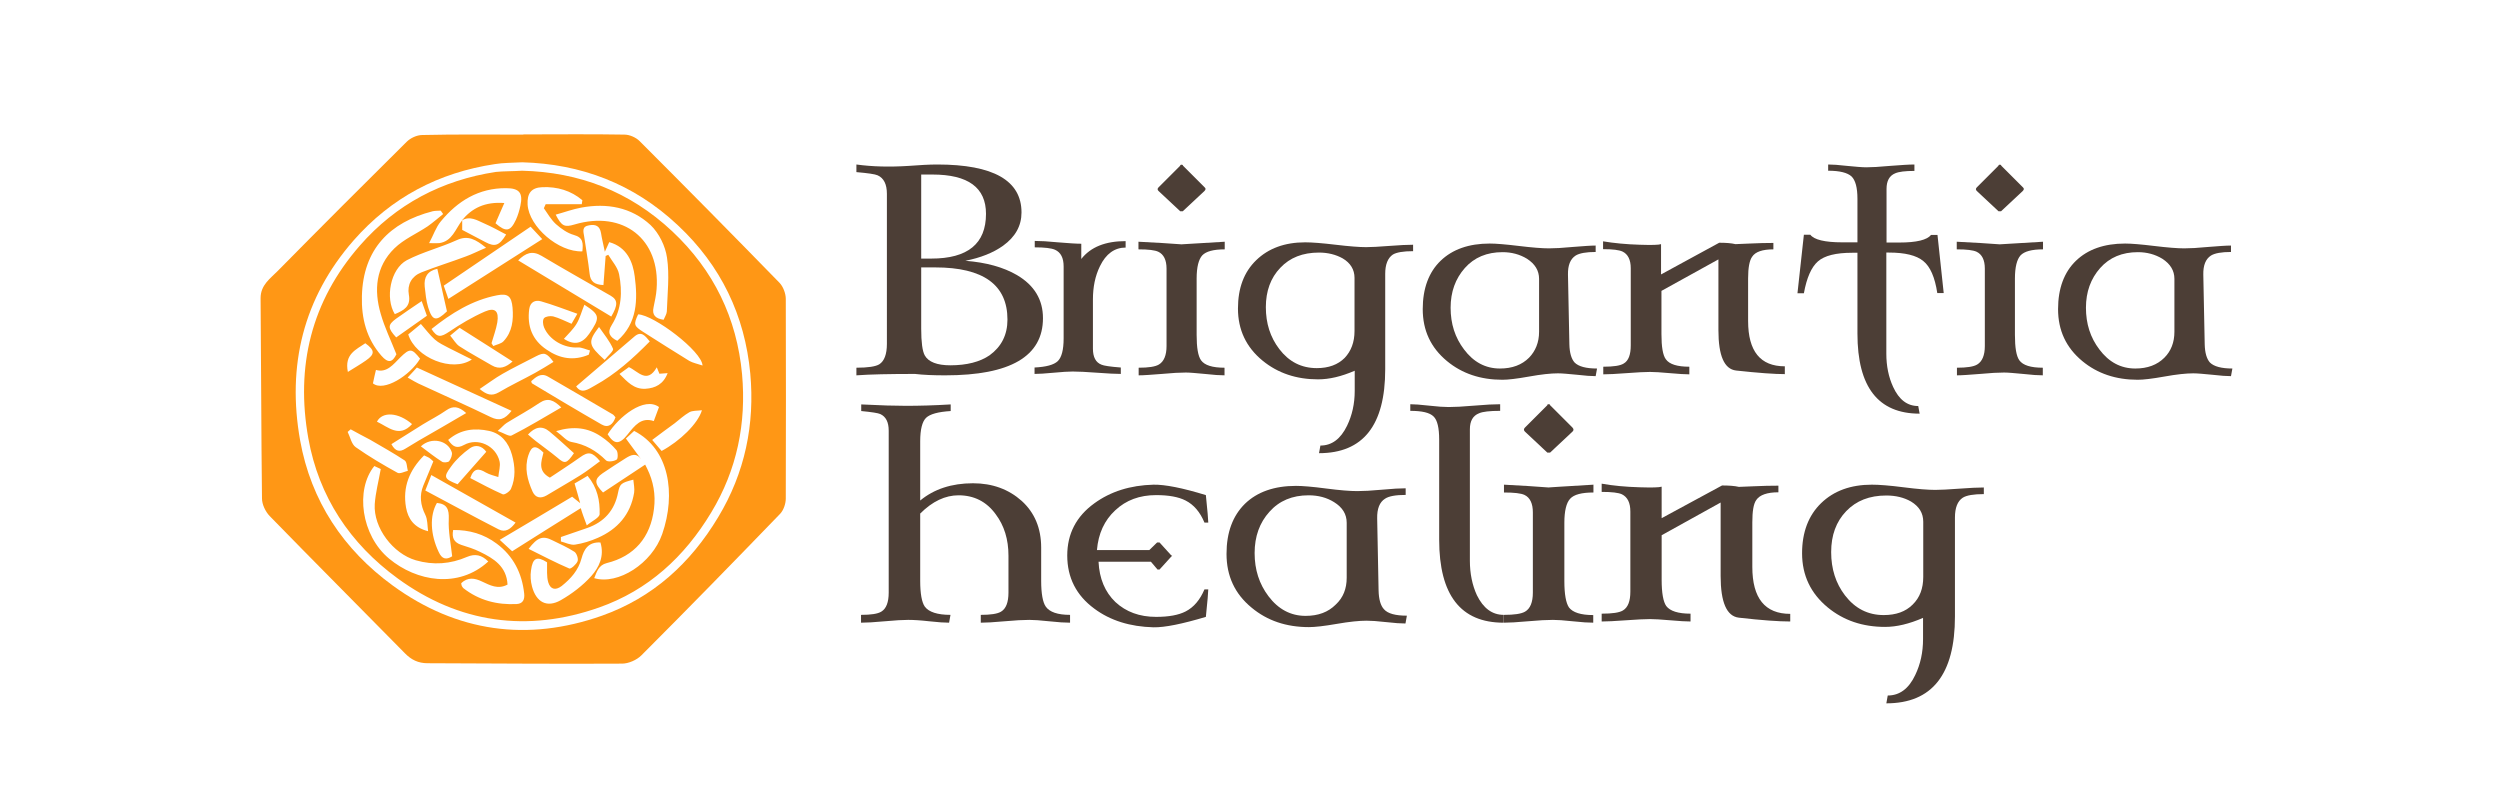
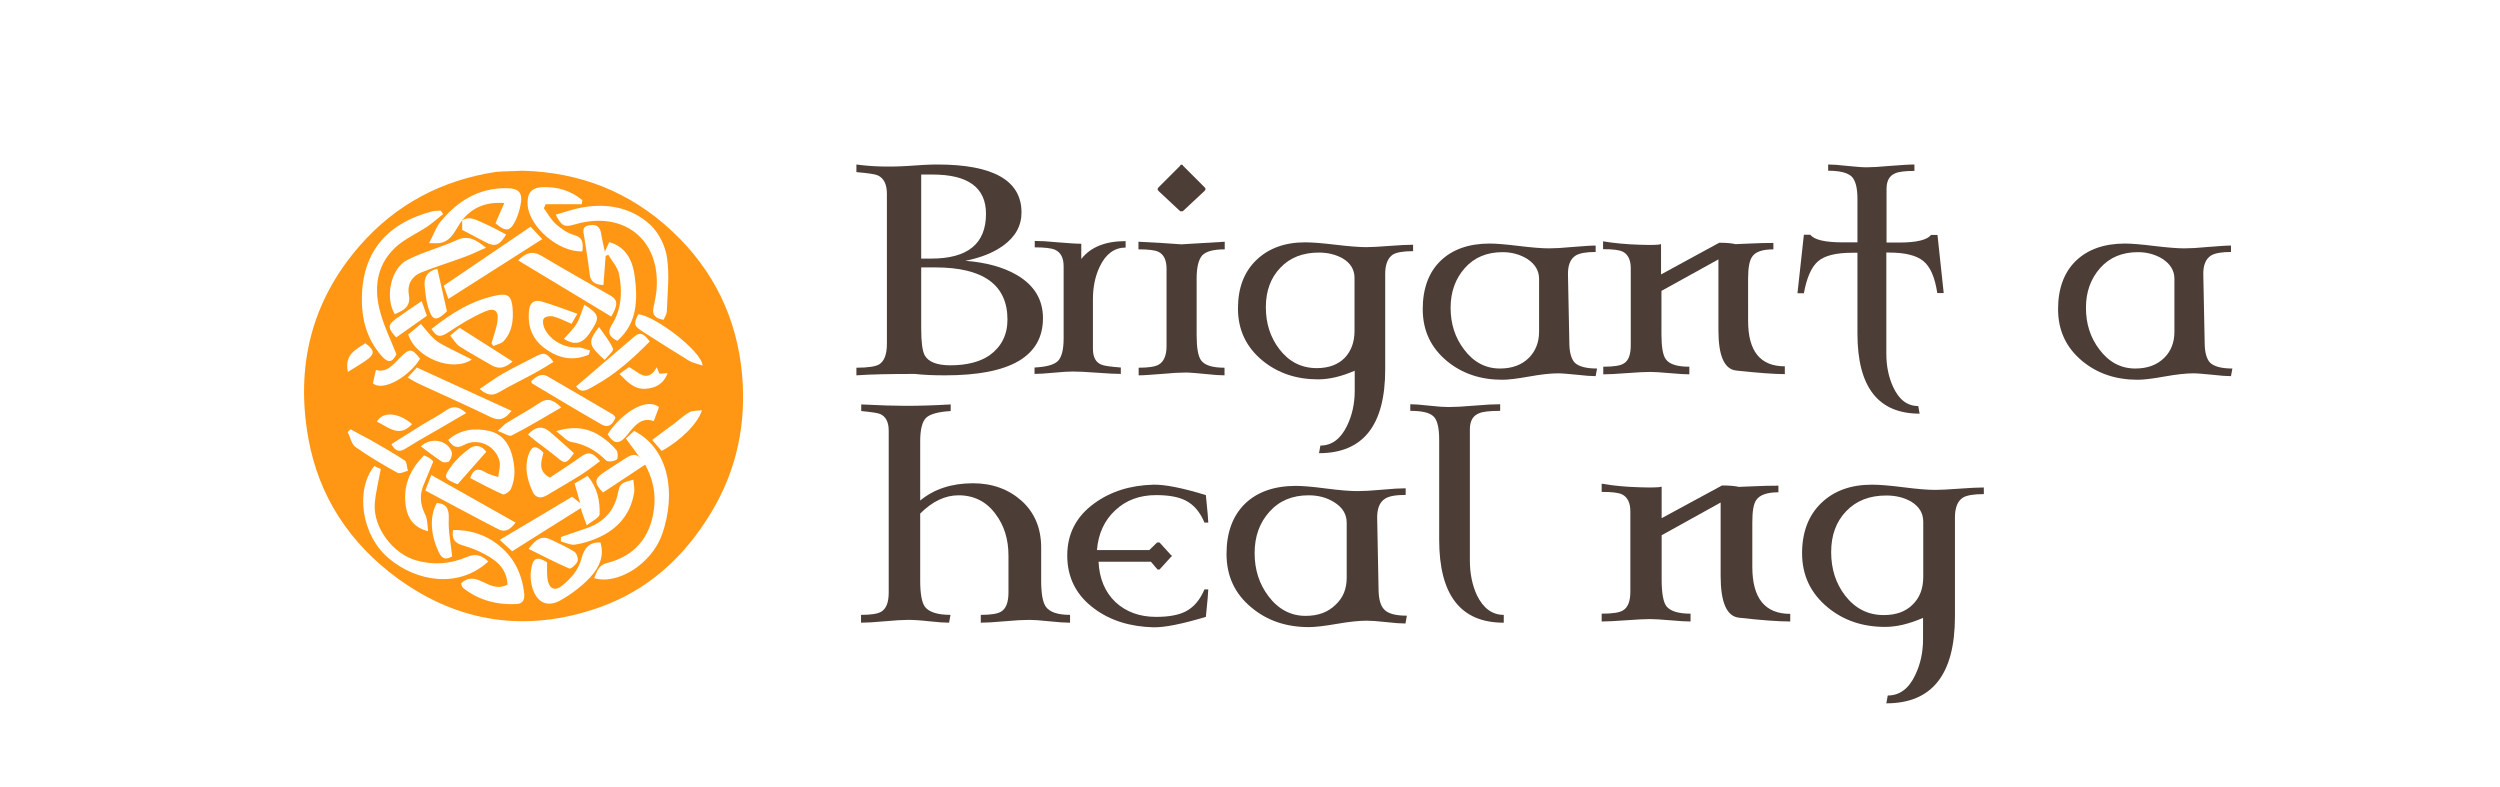
<svg xmlns="http://www.w3.org/2000/svg" version="1.1" id="Layer_1" x="0px" y="0px" viewBox="0 0 1246.2 392.1" style="enable-background:new 0 0 1246.2 392.1;" xml:space="preserve">
  <style type="text/css">
	.st0{fill:#D7E2A6;}
	.st1{fill:#8DC540;}
	.st2{fill:#4C3E36;}
	.st3{fill:#FF9715;}
</style>
  <title>svg_logo</title>
  <g>
    <path class="st0" d="M1544.3-237.7c-15.7,6.3-32.5,8.6-48.5,13.8c-3.1,1-6.1,0.3-9.2,0.4c0.8-16.7,6.8-32.2,11.7-47.8   c5.8-18.2,14.1-35.5,24-52c11.3-18.7,24.5-35.8,39.3-51.7c7.7-8.3,16.1-15.9,24.9-23.2c12.9-10.6,25.9-20.8,40.1-29.5   c5.7-3.5,13-5.1,16.7-11.5c1-0.1,2.2-0.1,1.5-2.6c-0.7,1.4-1,2-1.3,2.7c-4.2-0.9-7.6,1.3-11,3c-20.6,10.7-39.9,23.3-58.5,37   c-14.1,10.4-27.7,21.4-40.7,33.2c-16.3,14.8-28.8,33.1-43.9,49c-1.8,1.9-3.1,4.4-4.4,6.8c-7.4,13.9-14.6,27.8-21.9,41.8   c-5.2-5.2-6.5-12-7.2-18.9c0.7-0.3,1.9-0.6,1.9-1c1.8-17.4,7.5-33.9,13.1-50.3c7.8-23,18.7-44.9,33.5-64   c16.4-21.2,35.1-40.3,57.2-56.4c15.9-11.5,32.4-21.6,50-29.5c21.9-9.8,44.7-17.6,68.6-22.3c10.7-2.1,21.7-3.2,32.2-6.5   c4.6-1.5,10.1-0.2,16.1-0.2c-0.3,7.9,2.4,15.5-1.8,22.9c-0.5,0.9-0.2,2.3-0.2,3.5c0.5,15.5-4.1,30.2-7.5,45   c-1.8,7.9-2.9,16.2-6.6,23.9c-3.4,7-4.6,15.1-7.4,22.4c-6.2,15.8-13.2,31.3-22.1,45.9c-6.4,10.4-13.2,20.5-20.2,30.5   c-3.8,5.5-10.1,8.7-12.5,15.1c-4.2-4.1-8.6-8-12.7-12.2c-5.2-5.4-11.2-8.1-19-6.7c-4.8,3.8-9.3,8-11.2,16.3   c2.7,13.9-2.2,29.3-1.9,44.9c-4.8-0.7-8.6,1.7-12.4,4.1c-5.3,3.4-10.6,6.8-15.9,10.2c-0.1-4.7-0.7-9.4-0.3-14.1   c0.7-9.8-1.6-19.1-4.8-28.2c-1.8-5.1-3.9-10.1-9.1-12.3c-3.9,0-7.4,0-10.5,0c-5.5,3.9-9.4,8.6-10.8,14.9c3.5,5,1,10.9,2.4,16   C1547.8-262.7,1546.7-250.2,1544.3-237.7z" />
    <path class="st1" d="M1456-287.2c0.7,6.9,2.1,13.6,7.2,18.9c-5.6,11.1-6.5,23.5-10.7,36.6c-4.5-12.6-9.1-23.3-14.9-33.6   c-6.6-11.7-17-18.7-26.7-26.6c-4.1-3.4-9.9-5.6-16.3-4.7c21.3,29.2,24.7,43.3,32.9,73.5c-21.7-1.1-41.3-8.6-60.2-18.8   c-0.3-0.2-0.8-0.1-1.2-0.2c-1.1-16.6,1.6-33.3-4.6-49.6c-2.2-5.6-4.1-10.7-8.8-14.5c-3.9,0-7.8,0-11.4,0c-5.3,4-9.4,8.5-9.7,14.7   c1,8.6,1.9,17.3,2.9,25.9c-1.4-0.6-3.1-0.9-4.2-1.9c-12.8-12.1-23.8-25.5-32-41.2c-9-17.3-17-34.9-21.1-54.2   c-2.8-13.1-5.5-26.2-6.6-39.5c3.8-1.6,6.9-1.7,9.7-0.1c1.9,1.1,3.7,1,5.7,1.1c20.6,0.4,40.3,5.7,59.4,12.4   c30.7,10.7,58.1,27.3,79.2,52.6c10.8,13,20.6,26.8,27,42.7C1452.5-291.4,1452.8-288,1456-287.2z" />
    <path class="st2" d="M1605.7-266c-0.3-15.6,4.6-31,1.9-44.9c1.8-8.3,6.4-12.5,11.2-16.3c7.8-1.4,13.8,1.4,19,6.7   c4.1,4.2,8.4,8.2,12.7,12.2c2.2,11.6,9.3,21,14.4,31.3c11.6,23.6,26.8,45.2,40.2,67.8c2.8,4.7,7.7,7.3,8.6,13.2   c2.2-1.6,3.3-2,3.3-2.5c1.6-27.5,3.9-54.9,2.4-82.4c-0.5-10.1-2.7-20.1-2.2-30.3c0.1-1.9,0-3.9,0-5.3c5.4-6.2,10.3-12,19.2-10.8   c7.8,4,10.6,12.2,10.8,19.3c0.4,17.3,5,34.5,2.4,51.6c-2.2,14.2-1.8,28.2-1.2,42.2c0.4,10.1,1.6,20.2,1.7,30.3   c0.1,12.5-2.4,24.4-5.6,36.5c-2.6,9.8-7.6,16.4-15.8,21.8c-7.8-3.3-14.5-8-19.3-14.6c-16.3-22.6-31.5-46-46-69.9   c-8.4-13.8-16.5-27.9-24.7-41.8c-4.4,1.3-4.5,4.3-4.6,7.5c-0.4,19.9-4.6,39.5-5.5,59.4c-0.4,8-1.5,16.2-2,24.4   c-0.5,8.6-3.6,15.1-10.8,22.4c-1.1,0.1-2.3,0.3-3.5,0.2c-2.4-0.1-4.7-0.3-7.1-0.4c-3.6-3.6-4.4-7.9-4.3-12.7   c0.2-11.9-0.9-23.8,0.4-35.6c1.6-14.9,0.8-29.8,2.6-44.5C1605.5-242.6,1605.5-254.3,1605.7-266z" />
-     <path class="st2" d="M1779.3-307.2c3.2-3.6,3.3-9.8,7.3-15.4c7.8,0,16,0,24.2,0c23.3,0,46.6-0.1,69.9-0.1c4.7,0,9.4,0.2,13.6,3.6   c0.2,2,0.4,4.3,0.6,6.6c2.4,4.1,7.2,6.2,9.2,10.7c0.2,2.6-3.2,3.6-2.1,6.4c-13.5,3.5-26.4,5.1-39.6,1.3c-4.3-1.2-8,2.2-12.5,2   c-8.3-0.5-16.6,0-24.9,0.2c-2.3,0.1-4.8-0.6-7.6,2.6c-5.3,14.7-2,31-3.2,48c17.7,3.5,34.6,0,51,1.9c3.9,2.4,4,6.9,6.6,10.3   c2.8,2,6.4,3.6,8.8,7.6c0,2.6,0,5.7,0,8.6c-4.1,3.3-8.6,4.1-13.3,4c-8.7-0.1-17.4,0.4-26.1-0.1c-8.7-0.4-16.9,2.7-25.5,2.8   c-0.9,0-1.9,1.3-3.3,2.4c0,13.4,0,27.2,0,41.7c5.6,1.2,11.4,1.6,18,1.4c23.6-1,47.2-0.4,70.5-0.4c2.6,2.6,0.4,5.7,2.3,9.1   c2.1,4.9,10.1,6.4,10.9,14.3c-2.7,4.4-7.1,7.7-10.8,11.6c-41.2,0-82.2,0-124,0C1779.3-186.4,1779.3-246.3,1779.3-307.2z" />
    <path class="st2" d="M1165.4-131c-1.1-3.4-2-6.4-2.2-7c1.9-26.5-0.1-51,1.9-75.2c1.6-19.6,0.4-39.3,2.1-58.8   c1-11.3,2.4-22.5,1.9-33.7c2-4,3.8-7.8,5.9-12.1c6,0,12.2,0,18.5,0c1.8,1.5,3.7,3,5.4,4.5c3.8,0.4,4.9-3.7,8.7-4.8   c15.8,0,32.4,0,49.4,0c6.2,4.3,12.8,8.4,18.8,13.3c14.7,11.7,21.3,28.3,25.9,45.7c4.4,16.6,3.4,32.8-3.8,48.8   c-2.8,6.2-4.6,13-7.6,19.3c-4.1,8.6-10,15.4-17.2,21.5c-2.7,2.3-5.2,4.8-7.7,7.4c-4.1,4.2-8.3,8.3-14.2,10   c-1.8,0.5-3.9,1.4-5.1,2.7c-8.4,9.2-20.4,10.2-31.2,13.9c-5,1.7-9.4,4.8-14.9,5.8c-6.4,1.1-12.8,1.6-19.1,3.6   C1175.7-124.4,1170.4-126.8,1165.4-131z M1197.6-155c15.5,2.9,27.1-2.6,37.4-11.9c16.9-15.3,26.7-34.9,33.9-56.2   c2.3-7,4.5-13.9,4.6-21.4c0-4-2.5-7.2-2.4-11.4c0.3-8.9-3.6-16.4-9-23.4c-2.7-3.5-6-6.3-9.7-7.8c-16.4-6.3-35.6-0.7-47.7,13.8   c0,6.4,0.9,13.7-0.2,20.6c-2.8,19-4.5,37.9-4.4,57.1c0,5.1,1.2,10.7-0.5,15.3C1196.6-172,1198.1-163.9,1197.6-155z" />
    <path class="st2" d="M1427.5-223c-8.2-30.2-11.6-44.3-32.9-73.5c6.4-0.8,12.1,1.4,16.3,4.7c9.7,7.9,20.1,14.9,26.7,26.6   c5.8,10.3,10.4,21,14.9,33.6c4.2-13.1,5.2-25.6,10.7-36.6c7.3-13.9,14.6-27.9,21.9-41.8c1.3-2.4,2.6-4.9,4.4-6.8   c15.1-15.9,27.5-34.1,43.9-49c13-11.8,26.6-22.9,40.7-33.2c18.6-13.7,38-26.3,58.5-37c3.4-1.8,6.8-3.9,11-3l-0.1-0.1   c-3.7,6.4-11,8-16.7,11.5c-14.3,8.7-27.3,18.9-40.1,29.5c-8.8,7.3-17.2,14.8-24.9,23.2c-14.8,15.9-28.1,33-39.3,51.7   c-9.9,16.5-18.2,33.8-24,52c-5,15.6-11,31.1-11.7,47.8c-2.5,6.4-4.3,12.9-4.3,19.8c-0.1,13.8-0.5,27.6-0.1,41.4   c0.3,11.8-2.7,23.1-5.2,34.3c-1.2,5.7-5.5,10.3-11.6,14.2c-12.2-1.6-16.4-13.1-22.5-20.4C1439.9-165,1436-194.4,1427.5-223z" />
    <path class="st2" d="M1657.4-88.3c1.8,10.5-7.7,18.3-3.7,28.3c-6.7,5.8-8,14.2-9.8,21.8c-3.5,14.8-8.4,29.4-8.5,45   c4.8-9.5,9.9-18.9,14.4-28.6c2.4-5.2,6.3-8.9,10.4-12.6c1.7-1.5,3.6-1.3,6.1-1c1.5,5.6,1.4,10.9-0.8,16.8   c-2.9,7.5-4.6,15.4-6.9,23.1c-0.9,3.1-1.3,6.1,0.2,9.7c11.4-2.8,9.5-17,18.3-22.2c4.8,14.3-6.2,29.4-21.9,31.2   c-2.9-1.4-4.9-3.8-6.9-7c0-4.9,0-10.4,0-17.8c-6.3,11.9-9,23.7-17.8,31.7c-2.2,0-4.2,0-6.2,0c-3.4-0.9-0.7-5.3-4.4-6.9   c-4.5,3.7-9.8,7.1-16.7,4.4c-3.5-0.8-4.4-4.5-6.4-7.8c-6.6,7.8-11.4,16.6-24.3,14.8c-2.3-2.5-5.4-6.1-8.2-9.1   c-2.6-4.7,0.1-9.8-2.4-13.8c-2.2-0.2-3,0.5-3.9,2.2c-2.6,4.7-4.4,9.9-7.9,14.2c-4.5,5.4-5.2,6.2-13.2,7.1c-4.7-2.1-6.9-6-7.7-12.2   c-4.9,8.8-9.3,16.8-19.6,19.3c-4.8-1.3-9.6-3.3-11.8-9.5c-7.3,8.6-15.3,14.5-27,11.8c-5.4-1.6-7.1-6.6-9.5-11.3   c-1.2-20.3,2.2-39.7,14.4-56.9c7.4-0.4,13.9-0.8,20.2,3.3c2.5,15-0.8,28.2-12.9,39c-2.9,0-6,0-8.7,0c-3,2.9-2,10.7,2.2,18.9   c2.3,0.9,4.6,0.5,9.5-0.4c1.7-2,4.6-5.7,7.8-9.2c2.4-2.7,4.9-5.6,5.1-9c0.9-14.6,8.4-26.2,16.2-38.4c5.3-3.4,10.8-6.8,17.9-2.4   c3.5,2.2,7.7-0.1,12.1,0.9c1,1,2.4,2.3,3.9,3.7c-3.2,14.3-10.6,27.6-9.7,43.8c9.3-6,10.3-16.3,16-22c2.1-2.9,5.6-1.4,7.1-4.2   c5.8-29.6,11.7-59.3,18.9-91.2c0.2-0.2,2.2-2.2,3.8-3.8c3.6,0,6.3,0,9.2,0c3.4,2,6.1,4.8,8.7,8.3c1.8,8.9-2.6,17.1-4.1,25.8   c2.9,3.2,5.5,0.9,8.3-0.2c1.6-5.1,0.8-10.6,4.8-14.6c2.9-0.9,6-0.9,9,0c0.4,0.7,1.1,1.6,0.9,2c-1.8,3.2-2.6,6.5-1.9,11.1   c5.7-2.3,11.7-1.3,17.8-2c3.8-2.3,5.6-5.5,6.5-10.3C1645.3-81.1,1647.5-87.9,1657.4-88.3z M1616.2-51.6   c-4.8,15.8-7.2,31.3-9.7,46.9c-1.1,7-0.8,14-0.6,21.1c0.1,2.4,1.9,4.2,4.9,4.6c0.8-0.5,1.8-1,2.6-1.7c9-7.5,10.5-18.5,13.6-28.7   c4.1-13.9,6.1-28.4,11.5-42c0.7-1.8,0.8-3.8-1.5-5.7C1630.7-53.8,1622.9-55.2,1616.2-51.6z M1584.2,25.8c4.6-10.3,10.9-19,13-30   c1.5-8.4,1.3-16.9,3.2-25.3c1.3-5.5,3.8-11.1,2.9-17.1c-0.2-1.1-0.8-2-1.1-2.9c-3.3-0.4-5.2,2-8.1,2.7   c-6.3,17.6-13.8,34.9-21.8,51.5c0.8,7.6-1.9,15.4,4.3,21.3C1578.9,25.8,1580.8,25.8,1584.2,25.8z M1530.8-14.4   c-9,1.6-12.2,9.3-14.9,15.9c-4,9.8-10.1,19.7-6.4,31.7C1522.8,24.3,1533.4,0.1,1530.8-14.4z M1481.2-11.9c-2,3.7-4.1,7.7-6.1,11.4   c0.1,4.2-0.7,8,0.4,11.4c2.8,1.4,5.2,1.6,6.8-0.5c4.9-6.5,5.1-14,4.5-21C1484.8-12.5,1483.2-12,1481.2-11.9z M1592.4-85.2   c-6.3,12.3-8.1,20.8-6.7,28.1c2.4,0.5,4.2-1.1,4.4-2.8C1590.9-67.7,1595.5-75.1,1592.4-85.2z" />
    <path class="st2" d="M1544.3-237.7c2.4-12.6,3.5-25.1,0-37.7c-1.4-5.1,1.1-11-2.4-16c1.4-6.3,5.3-10.9,10.8-14.9   c3.2,0,6.7,0,10.5,0c5.2,2.2,7.3,7.2,9.1,12.3c3.1,9.1,5.5,18.3,4.8,28.2c-0.4,4.7,0.2,9.4,0.3,14.1c-0.1,4.7-0.1,9.5-0.3,14.2   c-1,25.9-2.6,51.7-2.8,77.7c-0.1,15.4-5,24.4-15.7,33.7c-2.5,0-5.3,0-8.2,0c-0.6-1-1-2-1.7-2.9c-3.3-4.6-3.7-10.3-4.1-15.4   c-0.9-11.4-1.6-23.1,0.1-34.3c2-13.3,1-26.6,1.5-39.8c0.2-5.1,0-10.3,0-15.4C1546.2-235.5,1546.1-237,1544.3-237.7z" />
    <path class="st2" d="M1334.6-265.5c-1-8.6-1.9-17.3-2.9-25.9c0.4-6.2,4.4-10.8,9.7-14.7c3.6,0,7.5,0,11.4,0   c4.7,3.9,6.6,8.9,8.8,14.5c6.2,16.3,3.5,33.1,4.6,49.6c1,16.9-3.1,33.4-2.6,50.3c0.5,14.1-0.1,28.1-2.3,42   c-1.3,8.5-5.6,16.3-13.9,23.6c-2.5,0-5.2,0-8.2,0c-0.5-1-1-2-1.7-2.9c-3.2-4.2-3.9-9.7-4.1-14.2c-0.5-13.6-2.4-27.4,1.3-40.9   c0.3-1.1,0.3-2.3,0.3-3.5C1334.9-213.5,1334.7-239.5,1334.6-265.5z" />
    <path class="st2" d="M1390.6-61.1c1.7-1.9,2.7-2.9,4.5-3.3c1.4-0.3,2.7-1.3,4.1-2c3.4,1.8,7.5,2.4,9.6,6.4   c-11.1,18.7-11.9,40.2-17.4,61.7c13.7,0.3,25.8-4.1,37.7-4.6c2.4-2,4.2-3.4,5.8-4.8c-0.3-6.7,1.5-12.3,2.2-18   c2.1-16.9,6.2-33.3,10.1-49.8c1.6-6.6,4.1-13.5,11-17.1c3.9-0.7,6.2,2.6,9.5,3c0.1,1.8,0.7,3.5,0.2,4.1c-8.4,9.1-9.3,21-11.7,32.2   c-3.6,16.5-7.2,33.2-9,49.9c-1.1,10-3.2,20.1-2.9,30.2c0.1,4.5-1.1,8.4-3.3,12.3c-2.1,1.4-4.5,0.6-6.7,0.6   c-2.5-1.5-4.4-3.5-5.9-5.9c-1.9-8.1,4.2-15.8,1.2-24.7c-12.7-1.8-24.7,3.8-38.1,5.1c-6.4,13.1-5.5,27.6-7.2,41.3   c-5,3.5-5,3.6-12.9,2.7c-0.4-7.1-0.9-14.1,1.1-21.5c1.8-6.7,2.1-13.8,2.8-20.7c1.4-12.3,5.1-24.2,6.6-36.3   c1.3-10,4.6-19.5,5.8-29.5C1388.1-53.9,1389.7-57.9,1390.6-61.1z" />
    <path class="st2" d="M1280.5,2.3c-2.1-1.9-4.1-2.8-4.5-5.1c2.3-5.7,8.5-4.3,12.6-6.6c0.6-0.3,1.6-0.1,2.3-0.1   c18.8,0.9,37.4-4,57-2.1c1,0.5,2.5,1.7,3.4,3.6c0.4,2.5-1.8,3.2-3.6,4.9C1325.8-2.1,1302.9-5.6,1280.5,2.3z" />
    <path class="st2" d="M1772.5-11.5c1.2,0.9,2.7,2.1,3.5,2.8c0,3.6-2.2,4.2-3.7,5.8c-22.4,0.7-45.3-2.5-67.4,5.2   c-1.6-1.4-3.1-2.6-4.7-4c0.6-1.3,0.8-2.6,1.5-3.2c4.2-3,8.9-4.7,14.1-4.5C1734.7-8.6,1753.3-13.4,1772.5-11.5z" />
    <path class="st2" d="M1910.4-376.3" />
    <path class="st2" d="M1643.6-439c0.3-0.7,0.7-1.4,1.3-2.7c0.7,2.5-0.5,2.5-1.5,2.6L1643.6-439z" />
  </g>
-   <path class="st3" d="M391.7,149c0-2.7-1.3-6.1-3.1-8c-23.1-23.7-46.4-47.3-69.8-70.7c-1.8-1.8-5-3.2-7.5-3.2  c-16.8-0.3-33.6-0.1-50.4-0.1c0,0,0,0,0,0.1c-16.8,0-33.6-0.2-50.4,0.2c-2.7,0-5.9,1.5-7.8,3.4c-21.5,21.3-42.9,42.7-64.2,64.3  c-3.7,3.8-8.6,7-8.6,13.6c0.3,33.3,0.3,66.6,0.7,99.9c0,2.9,1.7,6.5,3.8,8.7c22.3,22.9,45,45.6,67.4,68.4c3.2,3.3,6.7,5,11.3,5  c32.3,0.1,64.7,0.4,97,0.2c3.2,0,7.3-1.8,9.6-4.1c23.3-23.3,46.3-46.9,69.2-70.6c1.7-1.8,2.8-5,2.8-7.6  C391.8,215.3,391.8,182.1,391.7,149z M260.3,80.9c29.2,0.8,55.5,10.6,77.6,31.4c21.5,20.1,33.4,45,36.1,73.9  c2.3,25.3-2.6,49.4-16,71.6c-13.8,23-32.6,40.1-57.9,49.1c-37.1,13.1-72.4,8.2-104.3-15c-24.6-17.9-40.8-42.2-46.2-72.4  c-6.6-37.1,1.5-70.9,26.7-99.7c18.7-21.3,42.4-33.8,70.4-38C250.9,81.1,255.2,81.2,260.3,80.9z" />
  <path class="st3" d="M260.3,85.1c28.2,0.7,53.5,10.2,74.8,30.2c20.7,19.4,32.2,43.3,34.8,71.2c2.2,24.4-2.5,47.7-15.4,69  c-13.3,22.1-31.4,38.7-55.8,47.3c-35.8,12.6-69.8,7.9-100.5-14.5c-23.7-17.3-39.3-40.7-44.5-69.8c-6.4-35.8,1.4-68.3,25.7-96.1  c18-20.6,40.9-32.6,67.8-36.7C251.2,85.3,255.4,85.4,260.3,85.1z M230.4,109.8c0,1.4,0,2.8,0,4.8c3.6,1.9,7.6,4,11.6,6.1  c4.7,2.5,6.9,1.8,10.3-3.8c-3.6-1.9-7.2-3.9-10.9-5.5c-3.5-1.5-7.1-4-11.2-1.5c5.1-6.2,11.5-9.4,21.2-8.7c-1.8,4-3.1,7.1-4.4,10.1  c5.2,4.5,7.4,4.2,10.2-1.8c1-2.2,1.7-4.6,2.2-6.9c1.4-6.4-0.5-8.8-7.1-8.8c-13.7-0.1-24.2,6.4-32.6,16.6c-2.4,2.9-3.6,6.7-5.8,10.8  c2.6,0,3.8,0.1,5,0C225.5,120.3,227,114.1,230.4,109.8z M321.6,231.6c0.3,0.6,0.7,1.3,1,2c3.1,6.3,4.3,13,3.4,20  c-1.7,14.3-9.8,23.7-23.6,27.1c-4,1-4.9,4.3-6.2,7.5c11.9,3.5,28.8-7.3,33.9-22c7-20.2,3.5-42.4-14-51.4c-1.2,1.1-2.7,2.5-4.1,3.8  c3,4.1,5.3,7.2,7.5,10.2c-2.4-3.3-5-2-7.6-0.4c-3.9,2.5-7.7,4.9-11.5,7.5c-4.2,2.9-4.2,5.1,0.2,9.6  C307.2,241.1,314,236.6,321.6,231.6z M220.9,106.7c-0.4-0.6-0.8-1.2-1.2-1.7c-1.3,0.1-2.7,0-4,0.3c-21.4,5.5-34.7,18.9-35.3,42.3  c-0.3,11.1,2.3,21.2,9.7,29.7c3.4,3.9,5.5,3.4,7.5-0.7c-2.8-7.1-5.9-13.4-7.8-20.1c-3.5-11.9-2.5-23.6,6.8-32.7  c4.7-4.6,11.1-7.3,16.6-11C215.9,110.9,218.4,108.7,220.9,106.7z M277,107c3,5.8,4.4,6.4,9.4,4.9c24.3-7.2,42.8,7.3,40.9,32.2  c-0.2,3-0.9,6-1.5,9c-0.9,3.9,0.9,5.7,5,6.3c0.6-1.4,1.5-2.8,1.6-4.1c0.3-8.9,1.4-18.1,0.1-26.8c-0.8-5.8-4-12.3-8.2-16.3  c-9.6-8.9-21.8-11.1-34.6-8.7C285.4,104.3,281.4,105.8,277,107z M301.9,127.6c0.4-0.2,0.9-0.4,1.3-0.6c1.9,3.2,4.7,6.2,5.4,9.7  c1.7,8.7,1.3,17.4-3.6,25.2c-2.5,3.9-1.1,6.1,2.7,8c10.1-8.8,10.2-20.6,8.7-32.1c-0.9-7.1-3.8-14.6-12.7-17.1  c-0.6,1.3-1.1,2.4-2.2,4.8c-0.8-4-1.5-6.6-1.9-9.3c-0.6-3.5-2.6-4.5-5.9-3.9c-3.8,0.6-2.9,3.1-2.5,5.6c0.9,6.2,2,12.3,2.7,18.5  c0.4,4,2.5,5.5,6.9,5.7C301.2,137.1,301.5,132.3,301.9,127.6z M243.4,279.9c-3.3-3.3-6.6-4-10.6-2.3c-8.3,3.6-16.8,4.2-25.5,1.7  c-11.4-3.3-21.2-16.2-20.5-28c0.4-5.7,1.9-11.3,3-17.5c-0.7-0.3-2-0.9-3.2-1.5c-9.6,11.8-6.6,34.6,7.4,46.2  C207.6,289.8,228.4,293.6,243.4,279.9z M229.9,290.7c0.1,0.5,0.1,1,0.3,1.4c0.2,0.4,0.5,0.8,0.8,1.1c7.8,6.1,16.8,8.4,26.6,7.9  c3.1-0.2,4-2.3,3.7-5.2c-1.1-10.2-5.4-18.7-13.7-24.9c-6.4-4.8-13.7-6.9-21.7-6.8c-0.8,4,0.5,6.2,4,7.4c3.2,1,6.4,2,9.4,3.5  c6.8,3.3,13.2,7.2,13.7,16.3c-4.8,2.6-8.8,0.3-12.7-1.5C236.6,288.1,233.2,287.6,229.9,290.7z M196.8,156.6c4.5-1.9,8.1-3.8,7-9.7  c-0.9-5,1.4-9.2,6.2-11.1c7.3-2.9,14.9-5.2,22.3-8c3.1-1.1,6.1-2.7,10-4.3c-5.1-4.1-9-6.4-14.6-3.8c-8.1,3.7-17,5.9-24.9,10  C194.6,134.1,191.9,148.6,196.8,156.6z M292.5,261.9c2.6-2.2,6.3-3.8,6.4-5.6c0.2-6.7-1.1-13.2-6-19.1c-2.4,1.4-4.5,2.7-6.5,3.8  c1,3.4,1.8,6.1,2.8,9.8c-1.8-1.4-2.8-2.2-4-3.2c-11.9,7.1-23.7,14.2-36.1,21.5c2.5,2.3,4.2,3.9,6.2,5.7  c11.5-7.3,22.7-14.3,34.2-21.5C290.2,255.8,291.1,258.1,292.5,261.9z M290.3,125.3c0.4-4,0.5-6.9-4.3-8.2c-3.2-0.9-6.3-3.1-8.9-5.4  c-2.4-2.2-4.1-5.2-6-7.9c0.3-0.7,0.6-1.3,0.9-2c6,0,12,0,18,0c0.1-0.7,0.2-1.3,0.3-2c-5.7-4.8-12.5-6.8-19.9-6.5  c-5.6,0.2-7.7,3.1-7.4,8.7C263.7,113,278.4,125.8,290.3,125.3z M223.4,219.3c2.3,3.4,4.3,4.5,7.9,2.5c6.9-3.8,15.8,0.3,17.7,8.1  c0.6,2.4-0.4,5.2-0.6,7.9c-2.1-0.7-4.4-1.2-6.3-2.3c-3.3-2-5.9-2.4-7.7,2.8c5.4,2.8,10.7,5.7,16.2,8.1c0.9,0.4,3.5-1.4,4.1-2.7  c2.4-5.5,2.1-11.2,0.5-17c-1.7-6.1-5.4-10.6-11.4-11.9C236.9,213.3,229.7,213.8,223.4,219.3z M299.3,270.4c-6.1-0.3-8.2,3.5-9.4,7.9  c-1.6,6-5.3,10.1-9.9,13.8c-3.3,2.5-5.7,1.5-6.7-1.8c-0.9-3-0.5-6.4-0.6-10c-5-3.2-7.2-2.3-8,4c-0.4,2.6-0.2,5.5,0.5,8.1  c2.1,7.8,7.4,10.7,14.3,6.8c5.6-3.2,11-7.3,15.3-12.1C298.5,282.9,301.4,277.3,299.3,270.4z M258.3,129.8  c15.8,9.5,31.1,18.8,46.4,28c3.4-5.8,3.3-8.3-0.3-10.4c-11.5-6.6-23.1-13.1-34.5-19.9C265.3,124.8,262,126.1,258.3,129.8z   M223.5,149c16-10.2,31.1-19.8,46.8-29.8c-2.2-2.4-3.7-3.9-5.8-6.2c-14.5,9.8-28.8,19.6-43.3,29.4C222,144.7,222.6,146.5,223.5,149z   M270.9,225.6c-3.9-3.9-5.9-3.5-7.5,1.3c-2.1,6.4-0.5,12.4,2.1,18.2c1.4,3,3.9,3.6,6.9,1.9c5.6-3.4,11.3-6.6,16.9-10.1  c3.4-2.1,6.6-4.7,9.8-7c-3.9-4.7-5.9-4.9-10-1.9c-4.9,3.5-10.1,6.8-15,10.1C268,234.8,269.8,230.2,270.9,225.6z M215.1,164  c2.9,4.5,4.7,4.1,8.9,1.3c5.6-3.8,11.5-7.3,17.7-10c5.1-2.2,7.1-0.2,6.2,5.4c-0.6,3.5-1.9,6.9-2.9,10.4c0.3,0.5,0.6,0.9,0.9,1.4  c1.7-0.8,3.9-1.1,5.1-2.4c4.4-4.7,5-10.6,4.5-16.7c-0.5-5.6-2.2-7.3-7.7-6.2C235.4,149.6,225,156.1,215.1,164z M293.5,176.8  c0.2-0.7,0.4-1.4,0.6-2.1c-2-0.5-4.1-1.6-6-1.5c-6.8,0.4-14.2-3.6-16.9-10c-0.6-1.4-0.8-3.7,0-4.6c0.8-0.9,3.1-1.2,4.5-0.9  c3,0.8,5.9,2.3,9.2,3.7c0.8-1.3,1.5-2.6,2.9-5c-6.5-2.3-12.2-4.5-18.1-6.2c-2.9-0.8-5.4,0.3-5.9,3.9c-1.1,8.5,1.5,15.4,8.7,20.2  C279,178.8,286,180,293.5,176.8z M203.2,188.2c2.8,1.6,4.1,2.4,5.4,3c12,5.6,24.1,10.9,36,16.7c4.3,2.1,7,1.2,10.4-3.1  c-15.6-7.1-30.7-14.1-47.2-21.6C206.8,184.4,205.4,185.8,203.2,188.2z M212,244.5c12.6,6.7,24.5,13.2,36.6,19.4  c3.4,1.7,6-0.2,8.4-3.4c-14.1-7.9-27.8-15.7-42-23.7C213.9,239.6,213.1,241.7,212,244.5z M279.6,267.7c0,0.7,0,1.4,0,2.2  c2.3,0.6,4.8,1.9,7,1.6c3.9-0.6,7.8-1.8,11.4-3.4c9.8-4.3,16.3-11.6,18.1-22.5c0.3-2.1-0.2-4.3-0.4-6.5c-6.2,1.6-6.7,2.1-7.6,6.4  c-1.7,8.9-6.9,14.7-15.4,17.7C288.4,264.7,284,266.2,279.6,267.7z M264.8,190c0.2,0.6,0.2,1,0.4,1.1c11.5,6.9,23,13.8,34.7,20.5  c3.3,1.9,5.7,0,6.9-3.6c-0.5-0.5-0.8-1.1-1.3-1.4c-10.8-6.3-21.6-12.7-32.4-18.9C269.6,185.7,267.2,187.9,264.8,190z M213.4,264.8  c-0.4-2.8-0.2-5.8-1.4-8.2c-2.4-4.8-3-9.6-1-14.5c1.6-4,3.3-8,5-12.1c-0.7-0.6-1.2-1.2-1.8-1.6c-0.7-0.5-1.6-0.8-2.8-1.4  c-7.3,7.3-10.8,15.8-9,26C203.4,258.5,206.3,263,213.4,264.8z M287.2,192.6c2.7,4,5.9,1.5,9.3-0.4c10.4-5.7,19-13.5,27.4-22  c-2.3-2.8-4.2-5.4-7.6-2.5C306.7,175.9,297.1,184.1,287.2,192.6z M350.2,182.2c-0.3-7.1-24.2-25.2-32.1-25.5  c-2.4,5.1-2.1,5.8,2.6,8.8c7.6,4.8,15.2,9.7,22.9,14.4C345.4,180.9,347.5,181.3,350.2,182.2z M203.5,166.7  c3.6,11.6,22,19.1,31.7,12.5c-4.2-2.1-7.9-3.9-11.6-5.8c-2.4-1.3-4.9-2.4-6.9-4.2c-2.5-2.2-4.4-4.9-6.9-7.7  C207.2,163.6,205.4,165.1,203.5,166.7z M275.9,180.4c-3.5-4.6-4.6-4.9-8.7-2.8c-5.5,2.9-11.2,5.6-16.6,8.7  c-3.9,2.2-7.4,4.9-11.5,7.6c3.5,2.9,6,3.7,9.5,1.7c5.9-3.5,12.1-6.4,18.1-9.7C269.8,184.2,272.8,182.3,275.9,180.4z M174.8,214  c-0.5,0.4-1,0.9-1.5,1.3c1.3,2.6,1.9,6.1,4,7.6c6.7,4.7,13.8,8.9,20.9,12.8c1.2,0.6,3.4-0.6,5.1-1c-0.5-1.8-0.4-4.4-1.6-5.2  c-5.6-3.7-11.4-6.9-17.2-10.3C181.3,217.5,178,215.8,174.8,214z M229.1,163.4c-1.4,1.2-2.8,2.3-4.7,3.9c1.7,2,2.9,4.2,4.6,5.3  c5.2,3.4,10.7,6.3,16.1,9.5c3.9,2.3,7.1,1,10.4-1.9C246.8,174.6,238.2,169.2,229.1,163.4z M277.2,214.9c3.3,2.4,5.2,5,7.6,5.4  c6.9,1.2,12.4,4.3,17.3,9.2c0.9,0.9,3.9,0.5,5.3-0.4c0.7-0.4,0.7-3.7-0.1-4.7c-2.2-2.6-4.9-5-7.8-6.9  C293.2,213.3,286.2,212.2,277.2,214.9z M232.4,205.9c-3.8-3.4-6.6-3.7-9.9-1.4c-3.7,2.6-7.9,4.7-11.8,7.1  c-5.2,3.2-10.4,6.6-15.6,9.8c2.1,3.9,4.3,3.9,6.9,2.3c2.2-1.3,4.4-2.7,6.6-4C216.5,215.2,224.2,210.7,232.4,205.9z M279.8,203.1  c-3.8-3.7-6.7-5-10.8-2.3c-5.3,3.6-10.9,6.6-16.4,10c-1.3,0.8-2.3,2.1-4.5,4c3.1,1.1,5.7,2.9,6.9,2.3  C263.3,212.9,271.3,208,279.8,203.1z M302.9,216.5c3.3,5.1,5.8,5.3,10,0c3.5-4.4,6.8-8.7,13-6.6c1-2.6,1.8-4.8,2.6-7  C321.2,197.5,308.4,207.7,302.9,216.5z M263.5,273.6c6.9,3.4,13.5,6.9,20.3,9.8c0.8,0.3,3.5-2.1,4.1-3.6c0.5-1.2-0.4-3.9-1.5-4.7  c-3.4-2.2-7.2-3.9-10.9-5.7C270.7,266.9,268,267.7,263.5,273.6z M225.4,277.3c-0.7-6.5-2-12.5-1.7-18.5c0.2-5-0.9-7.6-5.9-8.1  c-3.7,6.3-3.3,15.7,0.9,24.5C220.3,278.7,222.4,279.2,225.4,277.3z M185.9,191.1c5.4,4.4,18.6-4,23.5-12.3c-4.1-5.2-5.1-5.3-9.9-0.6  c-3.5,3.5-6.7,7.8-12.1,6.2C186.9,186.6,186.4,188.6,185.9,191.1z M325.1,219.3c1.9,2.2,3.3,3.9,4.7,5.5  c9.1-4.9,18.1-13.6,20.1-20.3c-2.5,0.3-4.7,0.1-6.3,1c-2.6,1.5-4.9,3.6-7.3,5.5C332.7,213.6,329.1,216.3,325.1,219.3z M222.8,155.2  c-1.7-7.4-3.2-14.3-4.8-21.2c-5.1,1.1-6.7,4.3-6.3,8.8c0.4,3.5,0.7,7,1.7,10.3C215.5,160,217.4,160.4,222.8,155.2z M228.1,241.4  c4.9-5.5,9.5-10.8,14.3-16.2c-2.3-3.2-5.5-3.6-8.1-1.8c-3.5,2.5-6.9,5.6-9.4,9.1C220.9,237.9,221.3,238.7,228.1,241.4z M286.1,225.9  c-4.1-3.7-8.1-7.4-12.2-10.8c-3.7-3.1-7.2-2.3-10.7,1.5c1.3,1.1,2.5,2.2,3.8,3.2c3.6,2.8,7.3,5.4,10.8,8.3  C281.5,231.3,282.4,231.3,286.1,225.9z M291.3,151.9c-1.4,3.4-2.2,6.7-3.9,9.5c-1.6,2.7-4.1,5-6.3,7.5c5.2,3.4,9.2,2.4,12.6-2.5  C299.3,158.2,299.1,157,291.3,151.9z M210.2,150.1c-4.7,3.2-8.8,5.9-12.8,8.8c-4.2,3.1-4.2,4.6,0.1,9.3c5-3.5,10.1-7.1,15.3-10.8  C211.9,154.8,211.2,152.9,210.2,150.1z M308.8,186.4c3.9,3.9,7.2,7.7,12.9,7.4c5-0.3,9-2.3,11.1-7.8c-1.6,0.1-2.9,0.2-4.1,0.3  c-0.5-1.2-0.8-2-1.3-3.2c-4.9,8.5-9.3,2-13.9-0.1C312.2,183.9,311,184.8,308.8,186.4z M209.8,222.5c3.7,2.8,7,5.4,10.6,7.7  c0.8,0.5,3,0.3,3.5-0.3c0.9-1.2,1.7-3.2,1.3-4.5C223.3,219.5,215,217.6,209.8,222.5z M301.4,179.4c1.6-2,4.6-4.5,4.2-5.5  c-1.6-3.8-4.4-7.1-7-10.9C292.9,170.5,293.2,172,301.4,179.4z M173.4,185.4c3.5-2.2,6.3-3.8,9-5.7c4.6-3.2,4.5-5.1-0.3-8.6  C177.5,174.3,171.6,176.5,173.4,185.4z M205.4,211.4c-6.8-5.9-14.8-6.4-17.5-1.2C193.5,212.8,199,218.5,205.4,211.4z" />
  <g>
    <path class="st2" d="M519.9,158.6c0,19-16.2,28.5-48.7,28.5c-5.9,0-10.9-0.2-15.1-0.7c-12.7,0-22.4,0.2-29.2,0.7v-3.8   c5.8,0,9.6-0.6,11.4-1.7c2.5-1.6,3.8-5,3.8-10.2V96.6c0-4.7-1.5-7.8-4.6-9.2c-1.3-0.6-4.9-1.1-10.6-1.6V82c8,1.1,16.6,1.3,26,0.7   c5.4-0.4,10.2-0.7,14.3-0.7c28,0,42,8,42,23.9c0,6.7-3.1,12.2-9.2,16.6c-4.9,3.5-11.2,6-18.8,7.5c10.4,0.8,19,3.2,25.7,7.1   C515.6,142.2,519.9,149.4,519.9,158.6z M491.5,106.6c0-13.1-8.9-19.6-26.7-19.6h-5.6v41.9h5C482.4,128.9,491.5,121.5,491.5,106.6z    M502.2,159.3c0-17.3-12-26-36-26h-7v30.5c0,6.8,0.6,11.3,1.8,13.4c1.8,3.2,6.1,4.9,12.7,4.9c8.2,0,14.8-1.7,19.6-5   C499.2,172.8,502.2,166.9,502.2,159.3z" />
    <path class="st2" d="M561.2,123.4c-5.6,0-9.9,3.1-12.9,9.3c-2.4,4.9-3.5,10.4-3.5,16.6v24.5c0,4.2,1.4,6.9,4.3,8   c1.1,0.5,4.3,1,9.6,1.4v3.2c-2.5,0-6.4-0.2-11.8-0.6s-9.4-0.6-12.2-0.6c-2.1,0-5.3,0.2-9.5,0.6c-4.2,0.4-7.4,0.6-9.5,0.6v-3.2   c5.8-0.3,9.6-1.3,11.6-3.2c1.9-1.9,2.9-5.6,2.9-11.3v-35.9c0-4.2-1.4-7-4.3-8.3c-1.8-0.8-5.2-1.2-10.1-1.2v-3.2   c2.7,0,6.6,0.2,11.6,0.7c5,0.4,8.9,0.7,11.6,0.7v7.6c4.7-6,12.1-8.9,22.1-8.9V123.4z" />
    <path class="st2" d="M610.6,187.1c-2.4,0-5.7-0.2-10-0.7c-4.3-0.4-7.5-0.7-9.5-0.7c-2.8,0-6.8,0.2-12,0.7c-5.2,0.4-9,0.7-11.5,0.7   v-3.8c4.9,0,8.3-0.5,10.1-1.6c2.5-1.5,3.8-4.6,3.8-9.2v-38.6c0-4.3-1.4-7.1-4.1-8.4c-1.7-0.8-4.9-1.2-9.9-1.2v-3.8   c8.7,0.4,15.9,0.9,21.5,1.3c-0.4,0,6.7-0.4,21.5-1.3v3.8c-5.6,0-9.3,1-11.2,3c-1.8,2-2.8,5.8-2.8,11.6v28c0,6.4,0.7,10.6,2.2,12.7   c1.8,2.5,5.7,3.7,11.7,3.7V187.1z M600.4,95.2l-10.8,10.1h-1.3l-10.8-10.1c-0.6-0.6-0.6-1.2,0-1.8l10.8-10.8c0-0.3,0.2-0.5,0.7-0.5   c0.4,0,0.7,0.2,0.7,0.5l10.8,10.8C601.1,93.9,601.1,94.5,600.4,95.2z" />
    <path class="st2" d="M704.4,125.2c-4.9,0-8.3,0.6-10.1,1.7c-2.5,1.7-3.8,4.9-3.8,9.6v47.6c0,27.9-11,41.8-33,41.8l0.7-3.8   c5.7,0,10.1-3.3,13.3-9.9c2.5-5.2,3.8-10.9,3.8-17.3v-10.1c-6.7,2.9-12.7,4.3-18.3,4.3c-10.8,0-20-3.1-27.6-9.3   c-8.2-6.7-12.3-15.4-12.3-26c0-10.2,3-18.2,9.1-24.1c6.1-5.9,14.2-8.9,24.4-8.9c3.4,0,8.5,0.4,15.2,1.2c6.7,0.8,11.8,1.2,15.2,1.2   c2.5,0,6.3-0.2,11.4-0.6c5.2-0.4,9.2-0.6,12-0.6V125.2z M675.2,165v-26.5c0-4.1-2-7.4-5.9-9.7c-3.4-1.9-7.4-2.9-11.8-2.9   c-8.1,0-14.5,2.5-19.3,7.6c-4.8,5-7.2,11.6-7.2,19.6c0,8.1,2.2,15,6.7,20.9c4.8,6.3,11,9.5,18.7,9.5c5.9,0,10.5-1.7,13.9-5.1   C673.5,175,675.2,170.6,675.2,165z" />
    <path class="st2" d="M796.1,183.7l-0.7,3.8c-2.1,0-5.2-0.2-9.4-0.7c-4.2-0.4-7.3-0.7-9.4-0.7c-3.5,0-8.3,0.5-14.4,1.6   c-6.1,1.1-10.5,1.6-13.3,1.6c-10.9,0-20.1-3.1-27.6-9.3c-8.1-6.7-12.1-15.3-12.1-25.9c0-10.3,3-18.4,8.9-24.1   c5.9-5.7,14.1-8.6,24.5-8.6c3.1,0,7.9,0.4,14.5,1.2c6.6,0.8,11.6,1.2,15,1.2c2.8,0,6.8-0.2,11.9-0.7c5.1-0.4,8.9-0.7,11.4-0.7v3.2   c-4.7,0-8.1,0.6-10,1.8c-2.6,1.7-3.9,4.8-3.8,9.5l0.7,34.7c0.1,4.3,1,7.3,2.6,9.1C786.9,182.7,790.6,183.7,796.1,183.7z    M767.2,165.4V139c0-4.1-2-7.4-6-10c-3.6-2.2-7.7-3.3-12.2-3.3c-7.8,0-14.1,2.6-18.8,7.9s-7.1,11.9-7.1,19.8c0,8,2.2,14.9,6.7,20.8   c4.7,6.3,10.7,9.5,17.9,9.5c6.1,0,10.9-1.8,14.5-5.4C765.4,175,767.2,170.7,767.2,165.4z" />
    <path class="st2" d="M890,186.5c-5.4,0-13.6-0.6-24.6-1.8c-5.9-0.7-8.8-7.4-8.8-20.1v-35.3l-28.4,15.7v21.5   c0,6.4,0.7,10.6,2.2,12.6c1.8,2.5,5.7,3.7,11.7,3.7v3.8c-2.1,0-5.4-0.2-9.8-0.6c-4.4-0.4-7.7-0.6-9.8-0.6c-2.5,0-6.3,0.2-11.6,0.6   s-9.2,0.6-11.7,0.6v-3.8c5.1,0,8.5-0.5,10.2-1.6c2.4-1.4,3.5-4.4,3.5-9.1v-38.4c0-4.2-1.4-7-4.1-8.3c-1.7-0.8-4.9-1.2-9.7-1.2v-3.9   c5.4,0.9,11.5,1.5,18.3,1.7c6,0.2,9.5,0.1,10.6-0.3v15.1l29-15.8c3.3,0,6,0.2,8.1,0.7c0.5,0,2.9-0.1,7.1-0.3   c4.2-0.2,8.1-0.3,11.8-0.3v3.2c-5.4,0-9,1.2-10.6,3.7c-1.3,1.8-2,5.4-2,10.8V160c0,15.1,6.1,22.6,18.3,22.6V186.5z" />
    <path class="st2" d="M968.9,146.1h-3.2c-1.2-7.9-3.5-13.2-7-16c-3.4-2.8-9.1-4.2-17.1-4.2h-1.3v50.4c0,6.1,1.1,11.6,3.4,16.6   c2.9,6.3,7,9.5,12.5,9.5l0.7,3.8c-20.7,0-31-13.3-31-39.9v-40.3h-2.6c-8.1,0-13.8,1.4-17.1,4.3c-3.3,2.9-5.6,8.2-7,15.9h-3.2   l3.2-29.2h3.2c1.9,2.5,7.2,3.8,15.9,3.8h7.6V99.1c0-5.6-1-9.3-3-11.2c-2-1.8-5.8-2.8-11.6-2.8V82c2.1,0,5.3,0.2,9.5,0.7   c4.2,0.4,7.4,0.7,9.5,0.7c2.5,0,6.5-0.2,11.8-0.7c5.3-0.4,9.4-0.7,12.2-0.7v3.2c-4.6,0-7.8,0.4-9.6,1.2c-2.9,1.2-4.3,3.8-4.3,7.8   v26.7h6.4c8.6,0,13.8-1.3,15.8-3.8h3.2L968.9,146.1z" />
-     <path class="st2" d="M1018.5,187.1c-2.4,0-5.7-0.2-10-0.7c-4.3-0.4-7.5-0.7-9.5-0.7c-2.8,0-6.8,0.2-12,0.7c-5.2,0.4-9,0.7-11.5,0.7   v-3.8c4.9,0,8.3-0.5,10.1-1.6c2.5-1.5,3.8-4.6,3.8-9.2v-38.6c0-4.3-1.4-7.1-4.1-8.4c-1.7-0.8-4.9-1.2-9.9-1.2v-3.8   c8.7,0.4,15.9,0.9,21.5,1.3c-0.4,0,6.7-0.4,21.5-1.3v3.8c-5.6,0-9.3,1-11.2,3c-1.8,2-2.8,5.8-2.8,11.6v28c0,6.4,0.7,10.6,2.2,12.7   c1.8,2.5,5.7,3.7,11.7,3.7V187.1z M1008.3,95.2l-10.8,10.1h-1.3l-10.8-10.1c-0.6-0.6-0.6-1.2,0-1.8l10.8-10.8   c0-0.3,0.2-0.5,0.7-0.5c0.4,0,0.7,0.2,0.7,0.5l10.8,10.8C1009,93.9,1009,94.5,1008.3,95.2z" />
    <path class="st2" d="M1112.8,183.7l-0.7,3.8c-2.1,0-5.2-0.2-9.4-0.7c-4.2-0.4-7.3-0.7-9.4-0.7c-3.5,0-8.3,0.5-14.4,1.6   c-6.1,1.1-10.5,1.6-13.3,1.6c-10.9,0-20.1-3.1-27.6-9.3c-8.1-6.7-12.1-15.3-12.1-25.9c0-10.3,3-18.4,8.9-24.1   c5.9-5.7,14.1-8.6,24.5-8.6c3.1,0,7.9,0.4,14.5,1.2c6.6,0.8,11.6,1.2,15,1.2c2.8,0,6.8-0.2,11.9-0.7c5.1-0.4,8.9-0.7,11.4-0.7v3.2   c-4.7,0-8.1,0.6-10,1.8c-2.6,1.7-3.9,4.8-3.8,9.5l0.7,34.7c0.1,4.3,1,7.3,2.6,9.1C1103.6,182.7,1107.4,183.7,1112.8,183.7z    M1083.9,165.4V139c0-4.1-2-7.4-6-10c-3.6-2.2-7.7-3.3-12.2-3.3c-7.8,0-14.1,2.6-18.8,7.9s-7.1,11.9-7.1,19.8   c0,8,2.2,14.9,6.7,20.8c4.7,6.3,10.7,9.5,17.9,9.5c6.1,0,10.9-1.8,14.5-5.4C1082.2,175,1083.9,170.7,1083.9,165.4z" />
  </g>
  <g>
    <path class="st2" d="M533.4,310.4c-2.5,0-5.9-0.2-10.4-0.7c-4.5-0.5-7.8-0.7-9.9-0.7c-2.9,0-7,0.2-12.4,0.7   c-5.4,0.5-9.3,0.7-11.8,0.7v-3.9c4.9,0,8.3-0.5,10.1-1.6c2.5-1.5,3.7-4.7,3.7-9.5v-18.4c0-8.1-2.1-15-6.4-20.7   c-4.6-6.3-10.8-9.4-18.5-9.4c-6.6,0-13,3-19.1,9.1v33.5c0,6.4,0.8,10.8,2.3,12.9c2,2.7,6.3,4.1,12.8,4.1l-0.7,3.9   c-2.2,0-5.5-0.2-9.9-0.7c-4.4-0.5-7.9-0.7-10.5-0.7c-2.5,0-6.4,0.2-11.7,0.7c-5.3,0.5-9.2,0.7-11.8,0.7v-3.9c5,0,8.3-0.5,10.1-1.6   c2.5-1.5,3.7-4.7,3.7-9.5v-80.7c0-4.3-1.4-7-4.2-8.3c-1.1-0.5-4.3-1-9.5-1.5v-3.3c9.6,0.5,17.1,0.7,22.3,0.7c6.5,0,14-0.2,22.3-0.7   v3.3c-6.3,0.4-10.3,1.5-12.3,3.4c-1.9,1.9-2.9,5.8-2.9,11.7v29.5c6.9-5.7,15.7-8.6,26.3-8.6c9.7,0,17.8,3,24.3,8.8   c6.5,5.9,9.7,13.7,9.7,23.3v16.5c0,6.4,0.8,10.8,2.3,12.9c1.9,2.7,5.9,4.1,12.1,4.1V310.4z" />
    <path class="st2" d="M602.3,293.8c0,1.3-0.4,5.9-1.2,13.7c-11.7,3.5-20.4,5.3-26.1,5.2c-11.7-0.3-21.6-3.4-29.5-9.3   c-9-6.6-13.5-15.5-13.5-26.5c0-10.8,4.5-19.5,13.5-26c8.1-5.9,17.9-9,29.5-9.3c5.7-0.1,14.4,1.6,26.1,5.2   c0.8,7.8,1.2,12.4,1.2,13.7h-1.9c-2.2-5.3-5.3-8.9-9.4-11c-3.5-1.8-8.4-2.7-14.7-2.7c-8.2,0-15,2.5-20.4,7.6   c-5.4,5-8.4,11.6-9.1,19.8h26.1l3.9-3.8h1.2l5.9,6.5c0.5,0,0.5,0.2,0,0.5l-5.9,6.5H577l-3.3-3.9h-26.1c0.4,8.4,3.2,15.1,8.4,20.1   c5.3,4.9,12,7.4,20.3,7.4c6.3,0,11.2-0.9,14.7-2.7c4.1-2.1,7.2-5.8,9.4-11H602.3z" />
    <path class="st2" d="M701.3,306.9l-0.7,3.9c-2.2,0-5.4-0.2-9.7-0.7c-4.3-0.5-7.6-0.7-9.7-0.7c-3.6,0-8.6,0.5-14.9,1.6   c-6.3,1.1-10.9,1.6-13.8,1.6c-11.3,0-20.8-3.2-28.6-9.7c-8.4-6.9-12.5-15.8-12.5-26.8c0-10.7,3.1-19,9.2-25   c6.1-5.9,14.6-8.9,25.4-8.9c3.2,0,8.2,0.4,15,1.3c6.9,0.9,12,1.3,15.6,1.3c2.9,0,7-0.2,12.3-0.7c5.3-0.5,9.2-0.7,11.8-0.7v3.3   c-4.9,0-8.4,0.6-10.3,1.9c-2.7,1.7-4,5-3.9,9.8l0.7,35.9c0.1,4.4,1,7.6,2.7,9.4C691.8,305.9,695.7,306.9,701.3,306.9z M671.3,288   v-27.4c0-4.3-2.1-7.7-6.3-10.3c-3.7-2.3-7.9-3.4-12.7-3.4c-8.1,0-14.6,2.7-19.5,8.2c-4.9,5.4-7.4,12.3-7.4,20.6   c0,8.3,2.3,15.4,6.9,21.5c4.9,6.5,11.1,9.8,18.5,9.8c6.4,0,11.3-1.9,15-5.6C669.6,297.9,671.3,293.4,671.3,288z" />
    <path class="st2" d="M749.5,310.4c-21.4,0-32.1-13.8-32.1-41.4v-49.8c0-5.9-0.9-9.8-2.8-11.6c-1.9-1.9-5.7-2.8-11.6-2.8v-3.3   c1.9,0,5,0.2,9.3,0.7c4.3,0.5,7.6,0.7,9.8,0.7c2.8,0,7.1-0.2,12.8-0.7c5.7-0.5,10-0.7,12.9-0.7v3.3c-5.2,0-8.7,0.4-10.5,1.2   c-3.1,1.2-4.6,3.9-4.6,8v65.5c0,6.4,1.2,12.2,3.5,17.2c3.2,6.5,7.6,9.8,13.4,9.8V310.4z" />
-     <path class="st2" d="M794.4,310.4c-2.5,0-5.9-0.2-10.4-0.7c-4.5-0.5-7.8-0.7-9.9-0.7c-2.9,0-7.1,0.2-12.5,0.7   c-5.4,0.5-9.4,0.7-11.9,0.7v-3.9c5.1,0,8.6-0.5,10.5-1.6c2.6-1.5,3.9-4.7,3.9-9.5v-40c0-4.4-1.4-7.4-4.2-8.7   c-1.7-0.8-5.1-1.2-10.2-1.2v-3.9c9,0.5,16.4,0.9,22.3,1.4c-0.5,0,7-0.5,22.3-1.4v3.9c-5.8,0-9.7,1-11.6,3.1c-1.9,2-2.9,6.1-2.9,12   v29c0,6.6,0.8,11,2.3,13.2c1.9,2.5,5.9,3.8,12.1,3.8V310.4z M783.9,215.1l-11.2,10.5h-1.4l-11.2-10.5c-0.6-0.6-0.6-1.3,0-1.9   l11.2-11.2c0-0.4,0.2-0.5,0.7-0.5c0.5,0,0.7,0.2,0.7,0.5l11.2,11.2C784.5,213.9,784.5,214.5,783.9,215.1z" />
    <path class="st2" d="M892.3,309.8c-5.6,0-14.1-0.6-25.5-1.9c-6.1-0.7-9.1-7.7-9.1-20.8v-36.6l-29.4,16.3v22.2   c0,6.6,0.8,11,2.3,13.1c1.9,2.5,5.9,3.8,12.1,3.8v3.9c-2.2,0-5.6-0.2-10.1-0.6c-4.6-0.4-8-0.6-10.1-0.6c-2.5,0-6.5,0.2-12,0.6   s-9.5,0.6-12.1,0.6v-3.9c5.3,0,8.8-0.5,10.6-1.6c2.5-1.5,3.7-4.6,3.7-9.4V255c0-4.4-1.4-7.2-4.2-8.6c-1.7-0.8-5.1-1.2-10.1-1.2   v-4.1c5.6,1,11.9,1.6,18.9,1.8c6.2,0.2,9.8,0.1,11-0.3v15.7l30.1-16.3c3.4,0,6.3,0.2,8.4,0.7c0.5,0,3-0.1,7.4-0.3   c4.4-0.2,8.4-0.3,12.3-0.3v3.3c-5.6,0-9.3,1.3-11,3.8c-1.4,1.9-2,5.6-2,11.2v22.2c0,15.6,6.3,23.4,18.9,23.4V309.8z" />
    <path class="st2" d="M988.9,246.3c-5.1,0-8.6,0.6-10.5,1.8c-2.6,1.7-3.9,5-3.9,9.9v49.3c0,28.9-11.4,43.3-34.2,43.3l0.7-3.9   c5.9,0,10.5-3.4,13.7-10.2c2.6-5.4,3.9-11.3,3.9-18V308c-6.9,3-13.2,4.5-18.9,4.5c-11.2,0-20.7-3.2-28.6-9.7   c-8.5-7-12.8-16-12.8-27c0-10.5,3.2-18.9,9.5-25c6.3-6.1,14.7-9.2,25.3-9.2c3.5,0,8.8,0.4,15.8,1.3c7,0.9,12.3,1.3,15.8,1.3   c2.5,0,6.5-0.2,11.8-0.6c5.4-0.4,9.5-0.6,12.4-0.6V246.3z M958.7,287.6v-27.5c0-4.3-2-7.6-6.1-10.1c-3.5-2-7.6-3-12.3-3   c-8.4,0-15,2.6-20,7.8c-5,5.2-7.5,12-7.5,20.4c0,8.4,2.3,15.6,6.9,21.6c5,6.5,11.4,9.8,19.3,9.8c6.1,0,10.9-1.7,14.4-5.2   C957,297.9,958.7,293.3,958.7,287.6z" />
  </g>
</svg>